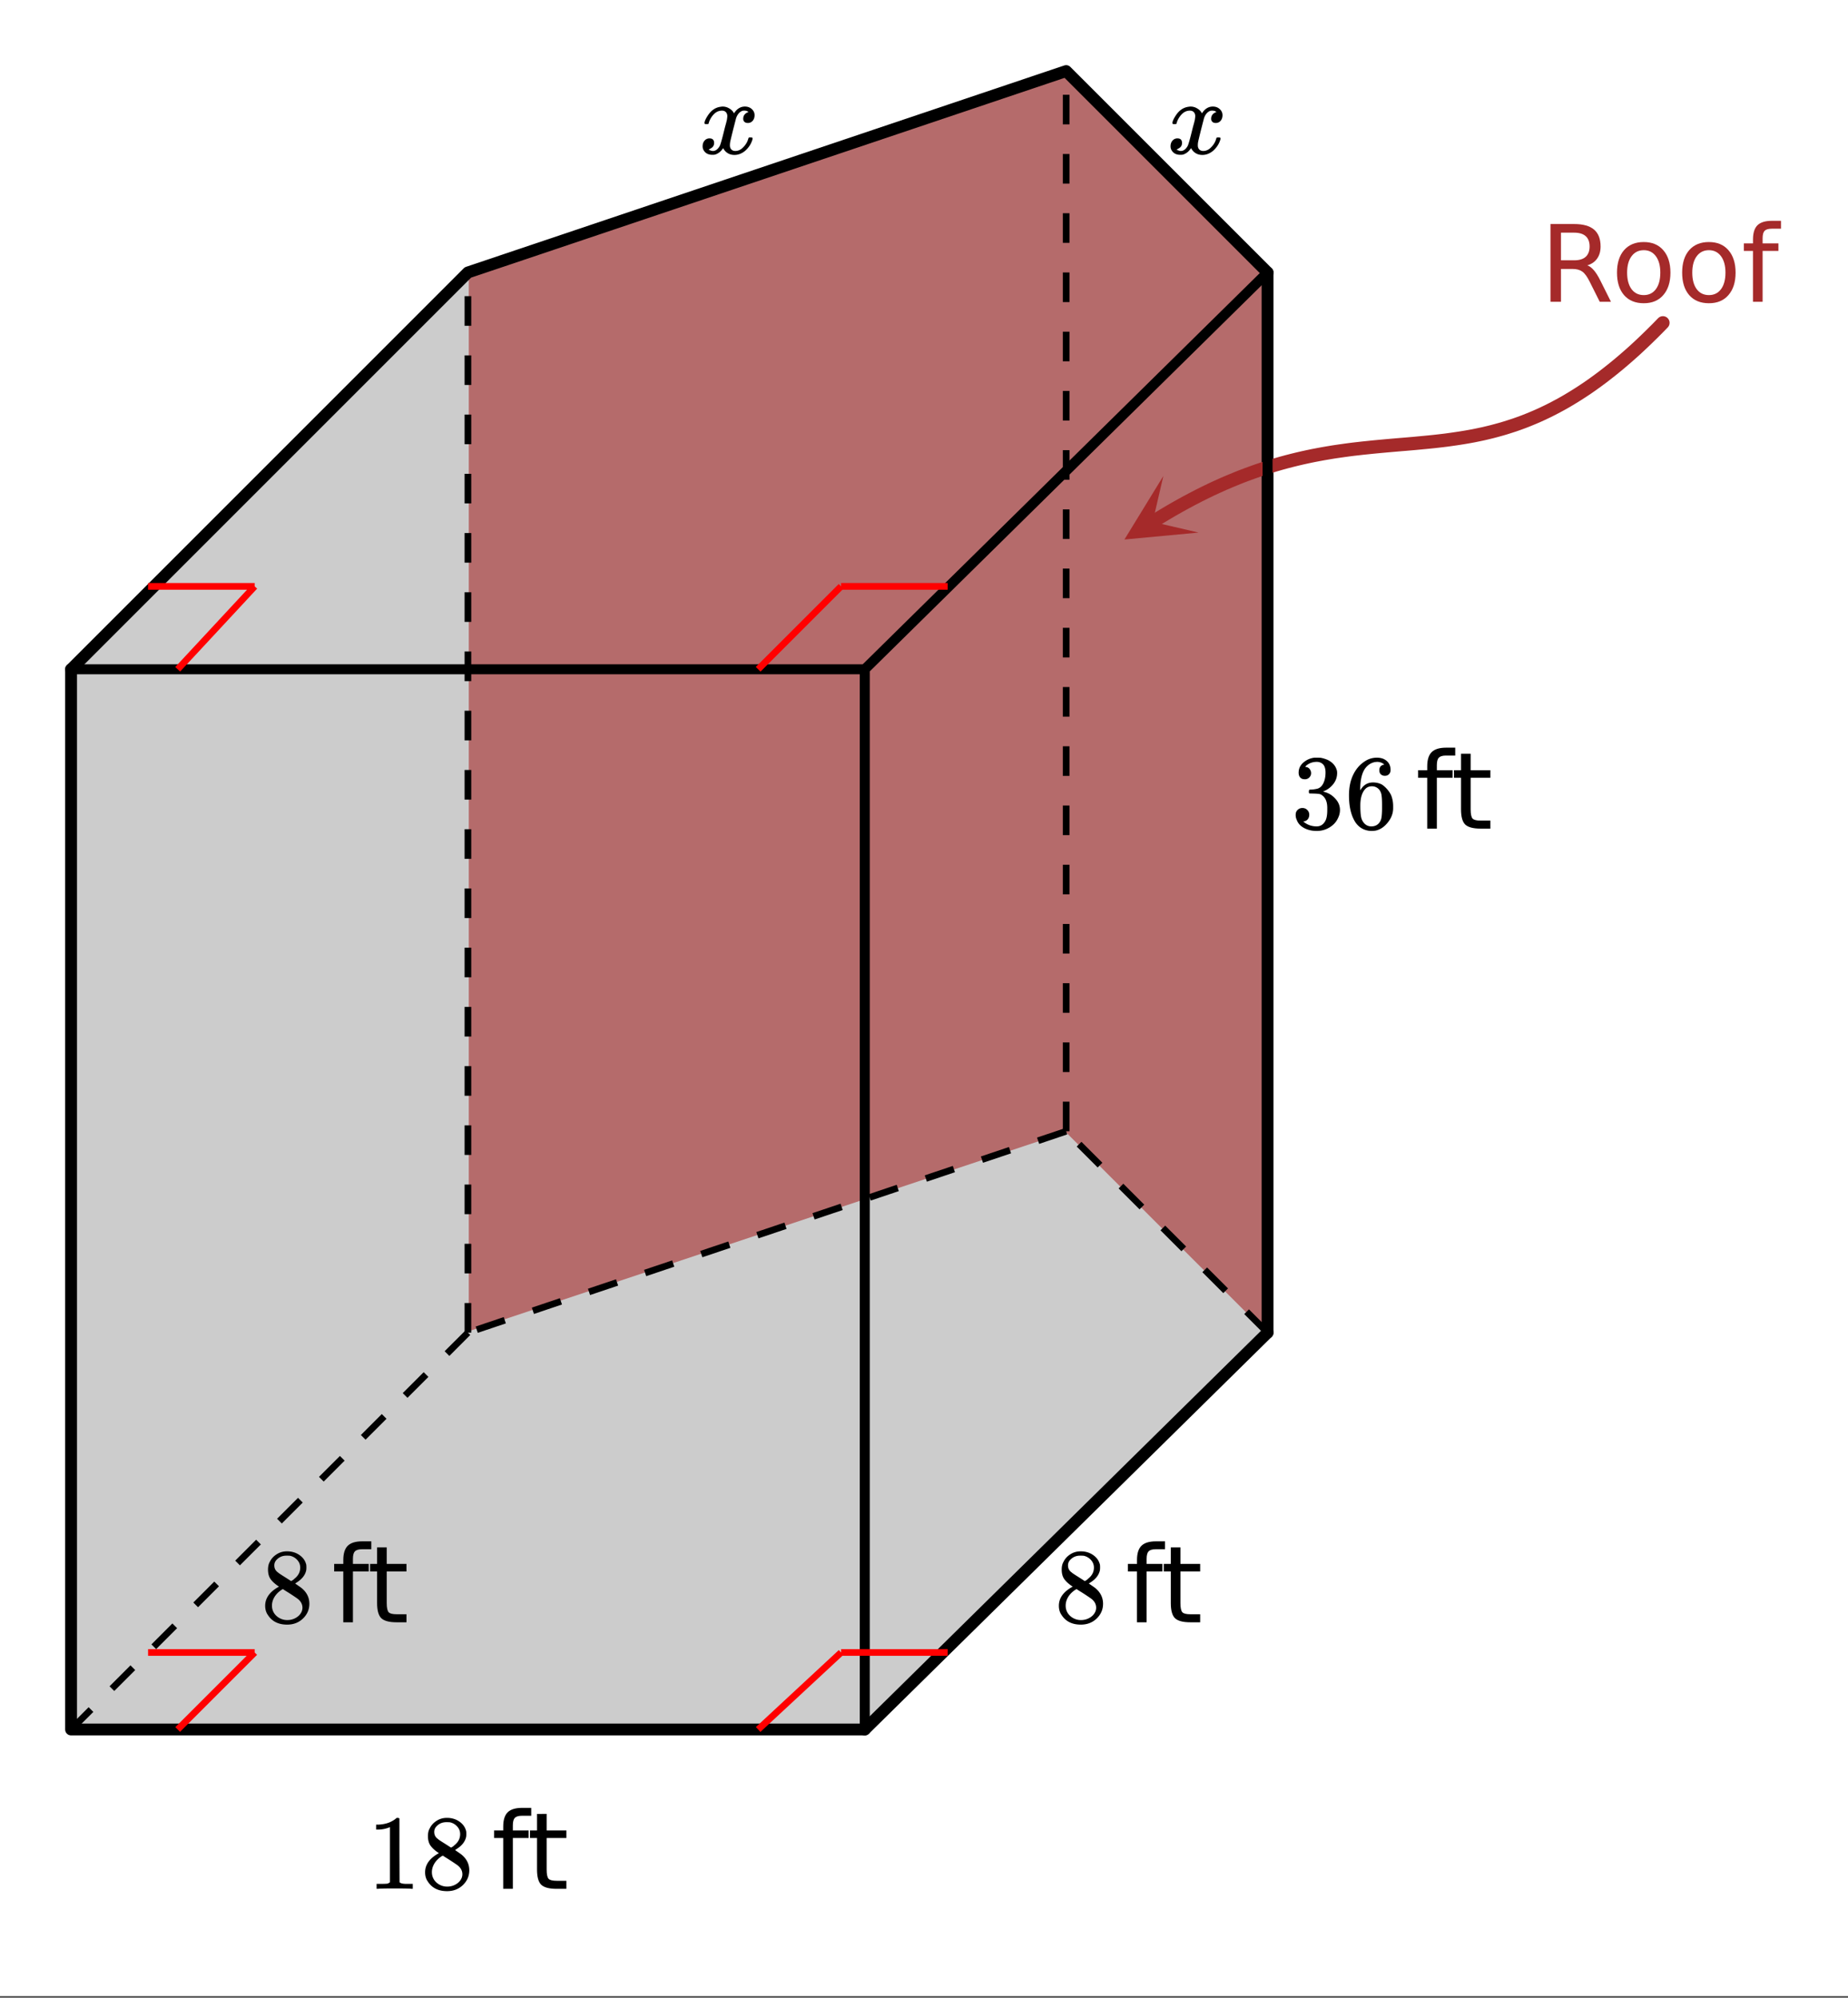
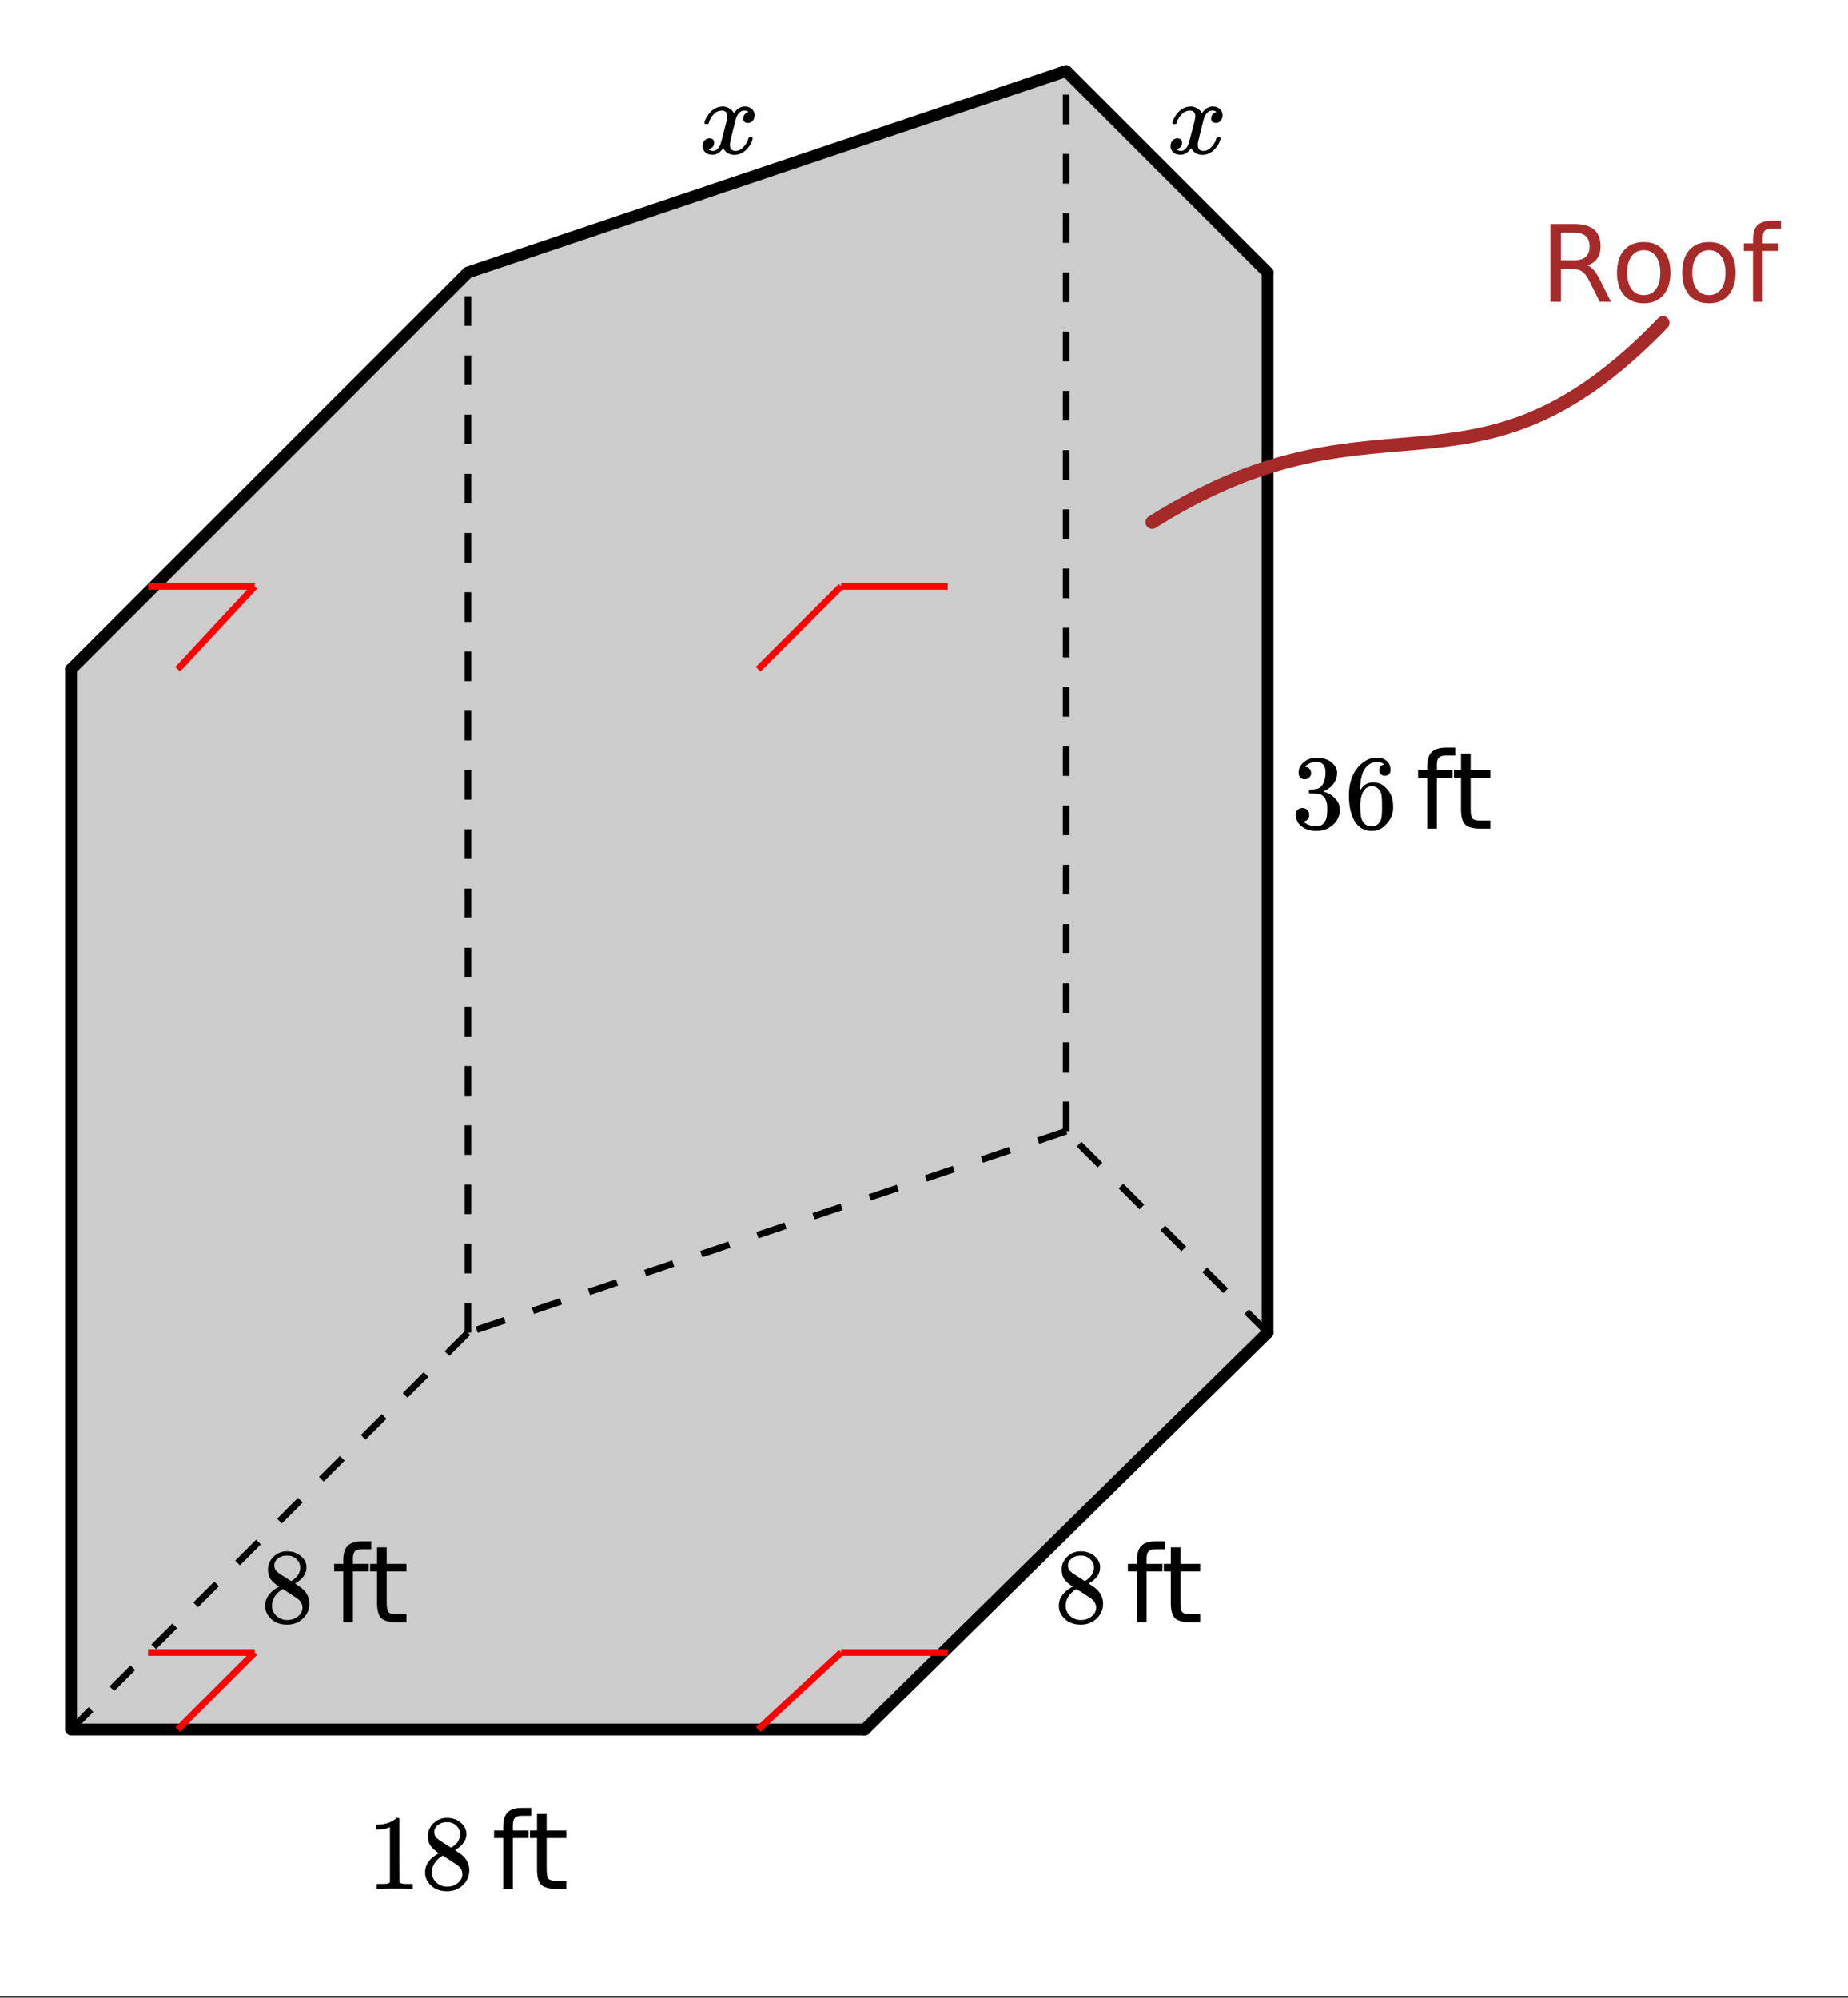
<svg xmlns="http://www.w3.org/2000/svg" xmlns:xlink="http://www.w3.org/1999/xlink" width="312" height="337.28" viewBox="0 0 234 252.96">
  <rect x="0" y="0" width="234" height="252.96" fill="#333333" stroke="none" />
  <defs>
    <symbol overflow="visible" id="d">
      <path d="M2.328-4.516c-.45-.289-.793-.593-1.031-.906-.242-.32-.36-.738-.36-1.25 0-.383.07-.707.22-.969.195-.406.488-.726.874-.968.383-.25.82-.375 1.313-.375.613 0 1.144.164 1.594.484.445.313.726.719.843 1.219.008.054.016.164.016.328 0 .2-.012.336-.031.406-.137.594-.547 1.106-1.235 1.531l-.156.11c.5.343.758.527.781.547.676.543 1.016 1.214 1.016 2.015 0 .73-.274 1.356-.813 1.875-.53.508-1.199.766-2 .766C2.254.297 1.441-.11.922-.922c-.23-.32-.344-.71-.344-1.172 0-.976.582-1.785 1.75-2.422zm2.688-2.406c0-.383-.133-.71-.391-.984a1.689 1.689 0 0 0-.906-.516 4.529 4.529 0 0 0-.453-.015c-.48 0-.883.164-1.204.484-.218.21-.328.46-.328.75 0 .387.16.687.485.906.039.055.328.246.86.578l.78.5c.008 0 .067-.031.172-.093.114-.07.196-.141.25-.204.489-.382.735-.851.735-1.406zM1.437-2.125c0 .531.192.977.579 1.328a2.01 2.01 0 0 0 1.359.516c.363 0 .695-.078 1-.235.3-.156.531-.351.688-.593.156-.227.234-.473.234-.735 0-.394-.164-.738-.484-1.031-.063-.07-.434-.328-1.11-.766a12.275 12.275 0 0 0-.422-.265C3.133-4 3.02-4.07 2.937-4.125l-.109-.078-.156.078c-.563.375-.938.828-1.125 1.36a2.1 2.1 0 0 0-.11.64zm0 0" />
    </symbol>
    <symbol overflow="visible" id="g">
      <path d="M5.61 0c-.15-.031-.86-.047-2.141-.047C2.207-.047 1.5-.03 1.344 0h-.157v-.625h.344c.532 0 .867-.008 1.016-.031.07-.008.18-.067.328-.172v-6.969a.368.368 0 0 0-.11.031 3.865 3.865 0 0 1-1.39.266h-.25v-.625h.25c.758-.031 1.39-.203 1.89-.516.165-.093.305-.195.422-.312.02-.02.07-.031.157-.031a.36.36 0 0 1 .234.078v4.031l.016 4.047c.133.137.426.203.875.203h.797V0zm0 0" />
    </symbol>
    <symbol overflow="visible" id="h">
      <path d="M1.719-6.25c-.25 0-.446-.07-.578-.219-.137-.156-.204-.36-.204-.61 0-.507.196-.937.594-1.28a2.566 2.566 0 0 1 1.407-.625h.203c.32 0 .52.007.593.015.301.055.602.149.907.281.593.305.968.731 1.125 1.282.03.086.046.203.046.36 0 .53-.167 1.007-.5 1.421a2.884 2.884 0 0 1-1.234.906c-.043.012-.043.024 0 .032.02.011.067.027.14.046.54.149 1 .434 1.376.86.383.418.578.89.578 1.422 0 .367-.09.718-.266 1.062-.21.461-.558.84-1.047 1.14-.492.302-1.039.454-1.64.454-.594 0-1.125-.125-1.594-.375-.46-.25-.766-.586-.922-1.016a1.45 1.45 0 0 1-.14-.656c0-.258.082-.469.25-.625a.85.85 0 0 1 .609-.234c.25 0 .453.086.61.25.163.156.25.359.25.609 0 .21-.06.39-.173.547a.768.768 0 0 1-.468.281l-.11.031c.489.407 1.051.61 1.688.61.488 0 .86-.239 1.11-.719.155-.29.234-.742.234-1.36v-.265c0-.863-.29-1.438-.86-1.719-.137-.05-.414-.082-.828-.093l-.563-.016-.046-.031c-.024-.02-.032-.094-.032-.22 0-.1.016-.163.047-.187.031-.03.051-.046.063-.046.258 0 .52-.024.781-.079.395-.05.695-.27.906-.656.207-.394.313-.867.313-1.422 0-.582-.157-.972-.469-1.172a1.131 1.131 0 0 0-.64-.187c-.45 0-.844.121-1.188.36L1.922-8a.671.671 0 0 0-.094.11l-.047.062a.88.88 0 0 0 .094.031.619.619 0 0 1 .453.25.833.833 0 0 1 .188.531c0 .211-.079.391-.235.547a.76.76 0 0 1-.562.219zm0 0" />
    </symbol>
    <symbol overflow="visible" id="i">
      <path d="M5.031-8.11c-.199-.195-.476-.312-.828-.343-.637 0-1.164.273-1.578.812-.43.586-.64 1.496-.64 2.735L2-4.86l.11-.172c.363-.54.863-.813 1.5-.813.406 0 .769.086 1.093.25.207.125.422.309.64.547.22.242.395.496.532.766.188.437.281.922.281 1.453v.234c0 .211-.023.403-.062.578-.117.532-.399 1.032-.844 1.5-.387.407-.82.66-1.297.766a2.604 2.604 0 0 1-.531.047c-.18 0-.336-.016-.469-.047-.668-.125-1.2-.484-1.594-1.078C.83-1.66.563-2.79.563-4.218c0-.977.171-1.833.515-2.563.344-.727.82-1.297 1.438-1.703a2.705 2.705 0 0 1 1.578-.5c.52 0 .937.14 1.25.421.32.274.484.653.484 1.141 0 .219-.07.399-.203.531-.125.137-.297.204-.516.204a.722.722 0 0 1-.515-.188c-.125-.125-.188-.297-.188-.516 0-.406.207-.644.625-.718zm-.593 3.235a1.18 1.18 0 0 0-.97-.484c-.335 0-.605.105-.812.312C2.22-4.609 2-3.898 2-2.922c0 .805.05 1.36.156 1.672.094.273.242.5.453.688.22.187.477.28.782.28.457 0 .804-.171 1.046-.515.133-.187.22-.41.25-.672.04-.258.063-.64.063-1.14v-.422c0-.52-.023-.91-.063-1.172a1.452 1.452 0 0 0-.25-.672zm0 0" />
    </symbol>
    <symbol overflow="visible" id="e">
      <path d="M5.016-10.25v1H3.844c-.43 0-.73.09-.906.266-.168.18-.25.496-.25.953v.64h2v.954h-2V0h-1.22v-6.438H.314v-.953h1.156v-.5c0-.82.187-1.421.562-1.796.383-.376.992-.563 1.828-.563zm0 0" />
    </symbol>
    <symbol overflow="visible" id="f">
      <path d="M2.469-9.484v2.093h2.5v.954h-2.5v4c0 .605.082.996.25 1.171.164.168.5.25 1 .25h1.25V0h-1.25c-.93 0-1.574-.172-1.938-.516-.355-.351-.531-.992-.531-1.921v-4H.36v-.954h.89v-2.093zm0 0" />
    </symbol>
    <symbol overflow="visible" id="k">
      <path d="M5.984-4.61c.29.094.57.305.844.626.27.312.54.746.813 1.296L8.984 0H7.563L6.296-2.531c-.324-.656-.64-1.086-.953-1.297-.305-.219-.715-.328-1.235-.328H2.656V0H1.328v-9.844h3c1.125 0 1.961.235 2.516.703.55.47.828 1.184.828 2.141 0 .617-.149 1.125-.438 1.531-.28.407-.699.696-1.25.86zM2.656-8.75v3.5h1.672c.645 0 1.129-.145 1.453-.438.332-.3.5-.738.5-1.312 0-.582-.168-1.02-.5-1.313-.324-.289-.808-.437-1.453-.437zm0 0" />
    </symbol>
    <symbol overflow="visible" id="l">
      <path d="M4.14-6.531c-.656 0-1.171.258-1.546.765-.375.5-.563 1.196-.563 2.079 0 .886.188 1.585.563 2.093.375.5.89.75 1.547.75.644 0 1.156-.25 1.53-.75.376-.508.563-1.207.563-2.093 0-.876-.187-1.567-.562-2.079-.375-.507-.887-.765-1.531-.765zm0-1.032c1.051 0 1.876.344 2.47 1.032.6.687.906 1.636.906 2.843 0 1.211-.305 2.157-.907 2.844C6.016-.156 5.191.187 4.141.187c-1.063 0-1.899-.343-2.5-1.03C1.047-1.532.75-2.478.75-3.689c0-1.207.297-2.156.89-2.843.602-.688 1.438-1.032 2.5-1.032zm0 0" />
    </symbol>
    <symbol overflow="visible" id="j">
      <path d="M.781-3.75C.727-3.8.703-3.852.703-3.906c.031-.239.172-.547.422-.922.414-.645.945-1.016 1.594-1.11.125-.019.219-.03.281-.03.313 0 .598.085.86.25.269.155.46.359.578.609.113-.157.187-.254.218-.297.332-.375.719-.563 1.157-.563.363 0 .66.11.89.328.227.211.344.465.344.766 0 .281-.078.516-.234.703a.776.776 0 0 1-.625.281c-.18 0-.32-.046-.422-.14a.521.521 0 0 1-.157-.39c0-.415.223-.704.672-.86a.73.73 0 0 0-.156-.094c-.086-.05-.215-.078-.39-.078-.118 0-.2.012-.25.031-.344.137-.602.434-.766.89-.024.075-.153.575-.39 1.5-.231.93-.356 1.454-.376 1.579a2.403 2.403 0 0 0-.031.406c0 .211.062.383.187.516.125.125.29.187.5.187.375 0 .711-.16 1.016-.484.313-.32.52-.676.625-1.063.031-.093.055-.144.078-.156.031-.008.102-.015.219-.015.164 0 .25.039.25.109 0 .012-.008.058-.016.14-.156.563-.476 1.055-.953 1.47-.418.335-.86.5-1.328.5-.637 0-1.117-.286-1.438-.86-.261.406-.593.68-1 .812-.085.02-.199.032-.343.032-.524 0-.89-.188-1.11-.563a.953.953 0 0 1-.14-.531c0-.27.078-.5.234-.688a.802.802 0 0 1 .64-.296c.384 0 .579.195.579.578 0 .336-.164.574-.484.718a.359.359 0 0 1-.063.047c-.023.012-.043.024-.063.031a.123.123 0 0 1-.046.016h-.032c0 .031.067.074.204.125a.718.718 0 0 0 .343.078c.32 0 .602-.203.844-.61.094-.163.266-.753.516-1.765.05-.207.109-.437.171-.687.07-.25.126-.442.157-.578.031-.133.05-.211.062-.235.04-.25.063-.426.063-.531 0-.219-.063-.39-.188-.516-.117-.125-.277-.187-.484-.187-.399 0-.746.156-1.047.469-.293.312-.5.668-.625 1.062-.012.086-.031.137-.063.156a.752.752 0 0 1-.218.016zm0 0" />
    </symbol>
    <clipPath id="a">
      <path d="M0 0h234v252.75H0zm0 0" />
    </clipPath>
    <clipPath id="b">
-       <path d="M142 60h10v9h-10zm0 0" />
-     </clipPath>
+       </clipPath>
    <clipPath id="c">
      <path d="M151.77 67.438l-16.114 10.035-10.035-16.118 16.113-10.035zm0 0" />
    </clipPath>
  </defs>
  <g clip-path="url(#a)" fill="#fff">
    <path d="M0 0h234v252.96H0z" />
-     <path d="M0 0h234v252.96H0z" />
  </g>
  <path d="M8.96 218.965h100.802l50.402-50.403V34.16l-25.203-25.2-75.602 25.2L8.961 84.563zm0 0" fill="gray" fill-opacity=".4" />
-   <path d="M160.164 168.563l-25.203-25.2-75.602 25.2V34.16l75.602-25.2 25.203 25.2zm0 0" fill="brown" fill-opacity=".6" />
  <path d="M109.5 219l51-50.25" fill="red" stroke-width="1.5" stroke-linecap="round" stroke="#000" />
  <path d="M160.5 168.75V34.5" fill="none" stroke-width="1.5" stroke-linecap="round" stroke="#000" />
  <path d="M160.5 34.5L135 9M135 9L59.25 34.5M59.25 34.5L9 84.75" fill="red" stroke-width="1.5" stroke-linecap="round" stroke="#000" />
  <path d="M9 84.75V219M9 219h100.5" fill="none" stroke-width="1.5" stroke-linecap="round" stroke="#000" />
  <path d="M210.563 40.879l-.731.75-.723.719-.714.695-.707.672-.7.648-.695.621-.688.598-.683.578-.672.55-.672.532-.66.512-.66.488-.649.469-.648.45-.64.425-.637.41-.63.39-.628.376-.621.355-.621.336-.614.324-.61.305-.605.29-.605.276-.598.258-.597.246-.594.235-.59.218-.59.208-.586.19-.582.185-.582.171-.582.16-.578.153-.578.14-.574.133-.574.121-.575.118-.574.105-.57.098-.574.093-.57.086-.575.082-.57.079-.574.07-.57.066-.575.063-.578.058-.574.055-1.157.11-1.164.101-.586.047-.586.05-1.18.102-1.195.11-.601.058-.602.063-.61.062-1.226.14-.62.079-.626.086-.629.09-.632.093-.637.106-.645.11-.648.12-.652.125-.66.137-.665.145-.672.156-.68.168-.683.176-.687.187-.7.203-.703.211-.71.227-.72.238-.726.254-.73.266-.743.28-.75.302-.757.312-.766.328-.773.348-.786.363-.789.383-.8.398-.813.422-.82.438-.828.457-.84.476-.852.5-.86.52-.87.543" fill="none" stroke-width="1.688" stroke-linecap="round" stroke-linejoin="round" stroke="brown" />
  <g clip-path="url(#b)">
    <g clip-path="url(#c)">
      <path d="M151.77 67.438l-9.391.878 4.93-8.043-1.348 5.813zm0 0" fill="brown" />
    </g>
  </g>
  <path d="M9 219h100.5M109.5 219l51-50.25" fill="none" stroke-width="1.266" stroke="#000" />
  <path d="M160.203 169.047l-2.652-2.649.597-.597 2.649 2.652m-5.899-4.707l-2.652-2.652.598-.598 2.652 2.652m-5.902-4.707l-2.649-2.652.594-.594 2.652 2.649m-5.898-4.707l-2.652-2.649.597-.597 2.649 2.652m-5.899-4.707l-2.652-2.652.598-.598 2.652 2.652M135.133 143.648l-3.551 1.2-.27-.801 3.555-1.195m-6.84 3.191l-3.554 1.195-.27-.8 3.555-1.196m-6.84 3.192l-3.555 1.199-.27-.801 3.555-1.195m-6.84 3.191l-3.55 1.195-.27-.796 3.555-1.2m-6.84 3.196l-3.555 1.195-.27-.8 3.556-1.196m-6.84 3.191l-3.555 1.196-.27-.797 3.555-1.2m-6.84 3.196l-3.55 1.195-.27-.8 3.555-1.196m-6.84 3.191l-3.555 1.2-.27-.801 3.555-1.195m-6.84 3.191l-3.554 1.195-.27-.8L78 161.992m-6.84 3.192l-3.55 1.199-.27-.801 3.555-1.195m-6.84 3.191l-3.555 1.195-.27-.796 3.555-1.2M59.547 169.047l-2.649 2.652-.597-.597 2.652-2.649m-4.707 5.899l-2.652 2.652-.598-.598 2.652-2.652m-4.707 5.902l-2.652 2.649-.594-.594 2.649-2.652m-4.707 5.898l-2.649 2.652-.597-.597 2.652-2.649m-4.707 5.899l-2.652 2.652-.598-.598 2.652-2.652m-4.707 5.902l-2.652 2.649-.594-.594 2.649-2.652m-4.707 5.898l-2.649 2.653-.598-.598 2.653-2.649m-4.707 5.899l-2.653 2.652-.597-.597 2.652-2.653m-4.707 5.903l-2.652 2.648-.594-.594 2.648-2.652m-4.703 5.898l-2.523 2.52-.594-.594 2.52-2.523" />
-   <path d="M9 84.75h100.5M109.5 84.75l51-50.25M160.5 34.5L135 9M135 9L59.25 34.5M59.25 34.5L9 84.75M9 219V84.75M109.5 219V84.75M160.5 168.75V34.5" fill="none" stroke-width="1.266" stroke="#000" />
  <path d="M134.578 143.25v-3.75h.844v3.75m-.844-7.5V132h.844v3.75m-.844-7.5v-3.75h.844v3.75m-.844-7.5V117h.844v3.75m-.844-7.5v-3.75h.844v3.75m-.844-7.5V102h.844v3.75m-.844-7.5V94.5h.844v3.75m-.844-7.5V87h.844v3.75m-.844-7.5V79.5h.844v3.75m-.844-7.5V72h.844v3.75m-.844-7.5V64.5h.844v3.75m-.844-7.5V57h.844v3.75m-.844-7.5V49.5h.844v3.75m-.844-7.5V42h.844v3.75m-.844-7.5V34.5h.844v3.75m-.844-7.5V27h.844v3.75m-.844-7.5V19.5h.844v3.75m-.844-7.5V12h.844v3.75M58.828 168.75V165h.844v3.75m-.844-7.5v-3.75h.844v3.75m-.844-7.5V150h.844v3.75m-.844-7.5v-3.75h.844v3.75m-.844-7.5V135h.844v3.75m-.844-7.5v-3.75h.844v3.75m-.844-7.5V120h.844v3.75m-.844-7.5v-3.75h.844v3.75m-.844-7.5V105h.844v3.75m-.844-7.5V97.5h.844v3.75m-.844-7.5V90h.844v3.75m-.844-7.5V82.5h.844v3.75m-.844-7.5V75h.844v3.75m-.844-7.5V67.5h.844v3.75m-.844-7.5V60h.844v3.75m-.844-7.5V52.5h.844v3.75m-.844-7.5V45h.844v3.75m-.844-7.5V37.5h.844v3.75" />
  <path d="M22.5 219l9.75-9.75M18.75 209.25h13.5M22.5 84.75l9.75-10.5M18.75 74.25h13.5M96 219l10.5-9.75M106.5 209.25H120M96 84.75l10.5-10.5M106.5 74.25H120" fill="none" stroke-width=".844" stroke="red" />
  <use xlink:href="#d" x="133.5" y="205.425" />
  <use xlink:href="#e" x="142.5" y="205.425" />
  <use xlink:href="#f" x="147" y="205.425" />
  <use xlink:href="#d" x="33" y="205.425" />
  <use xlink:href="#e" x="42" y="205.425" />
  <use xlink:href="#f" x="46.5" y="205.425" />
  <use xlink:href="#g" x="46.5" y="239.175" />
  <use xlink:href="#d" x="53.25" y="239.175" />
  <use xlink:href="#e" x="62.25" y="239.175" />
  <use xlink:href="#f" x="66.75" y="239.175" />
  <use xlink:href="#h" x="163.5" y="104.925" />
  <use xlink:href="#i" x="170.25" y="104.925" />
  <use xlink:href="#e" x="179.25" y="104.925" />
  <use xlink:href="#f" x="183.75" y="104.925" />
  <use xlink:href="#j" x="147.75" y="19.462" />
  <use xlink:href="#j" x="88.5" y="19.462" />
  <use xlink:href="#k" x="195" y="38.212" fill="brown" />
  <use xlink:href="#l" x="204" y="38.212" fill="brown" />
  <use xlink:href="#l" x="212.25" y="38.212" fill="brown" />
  <use xlink:href="#e" x="220.5" y="38.212" fill="brown" />
</svg>